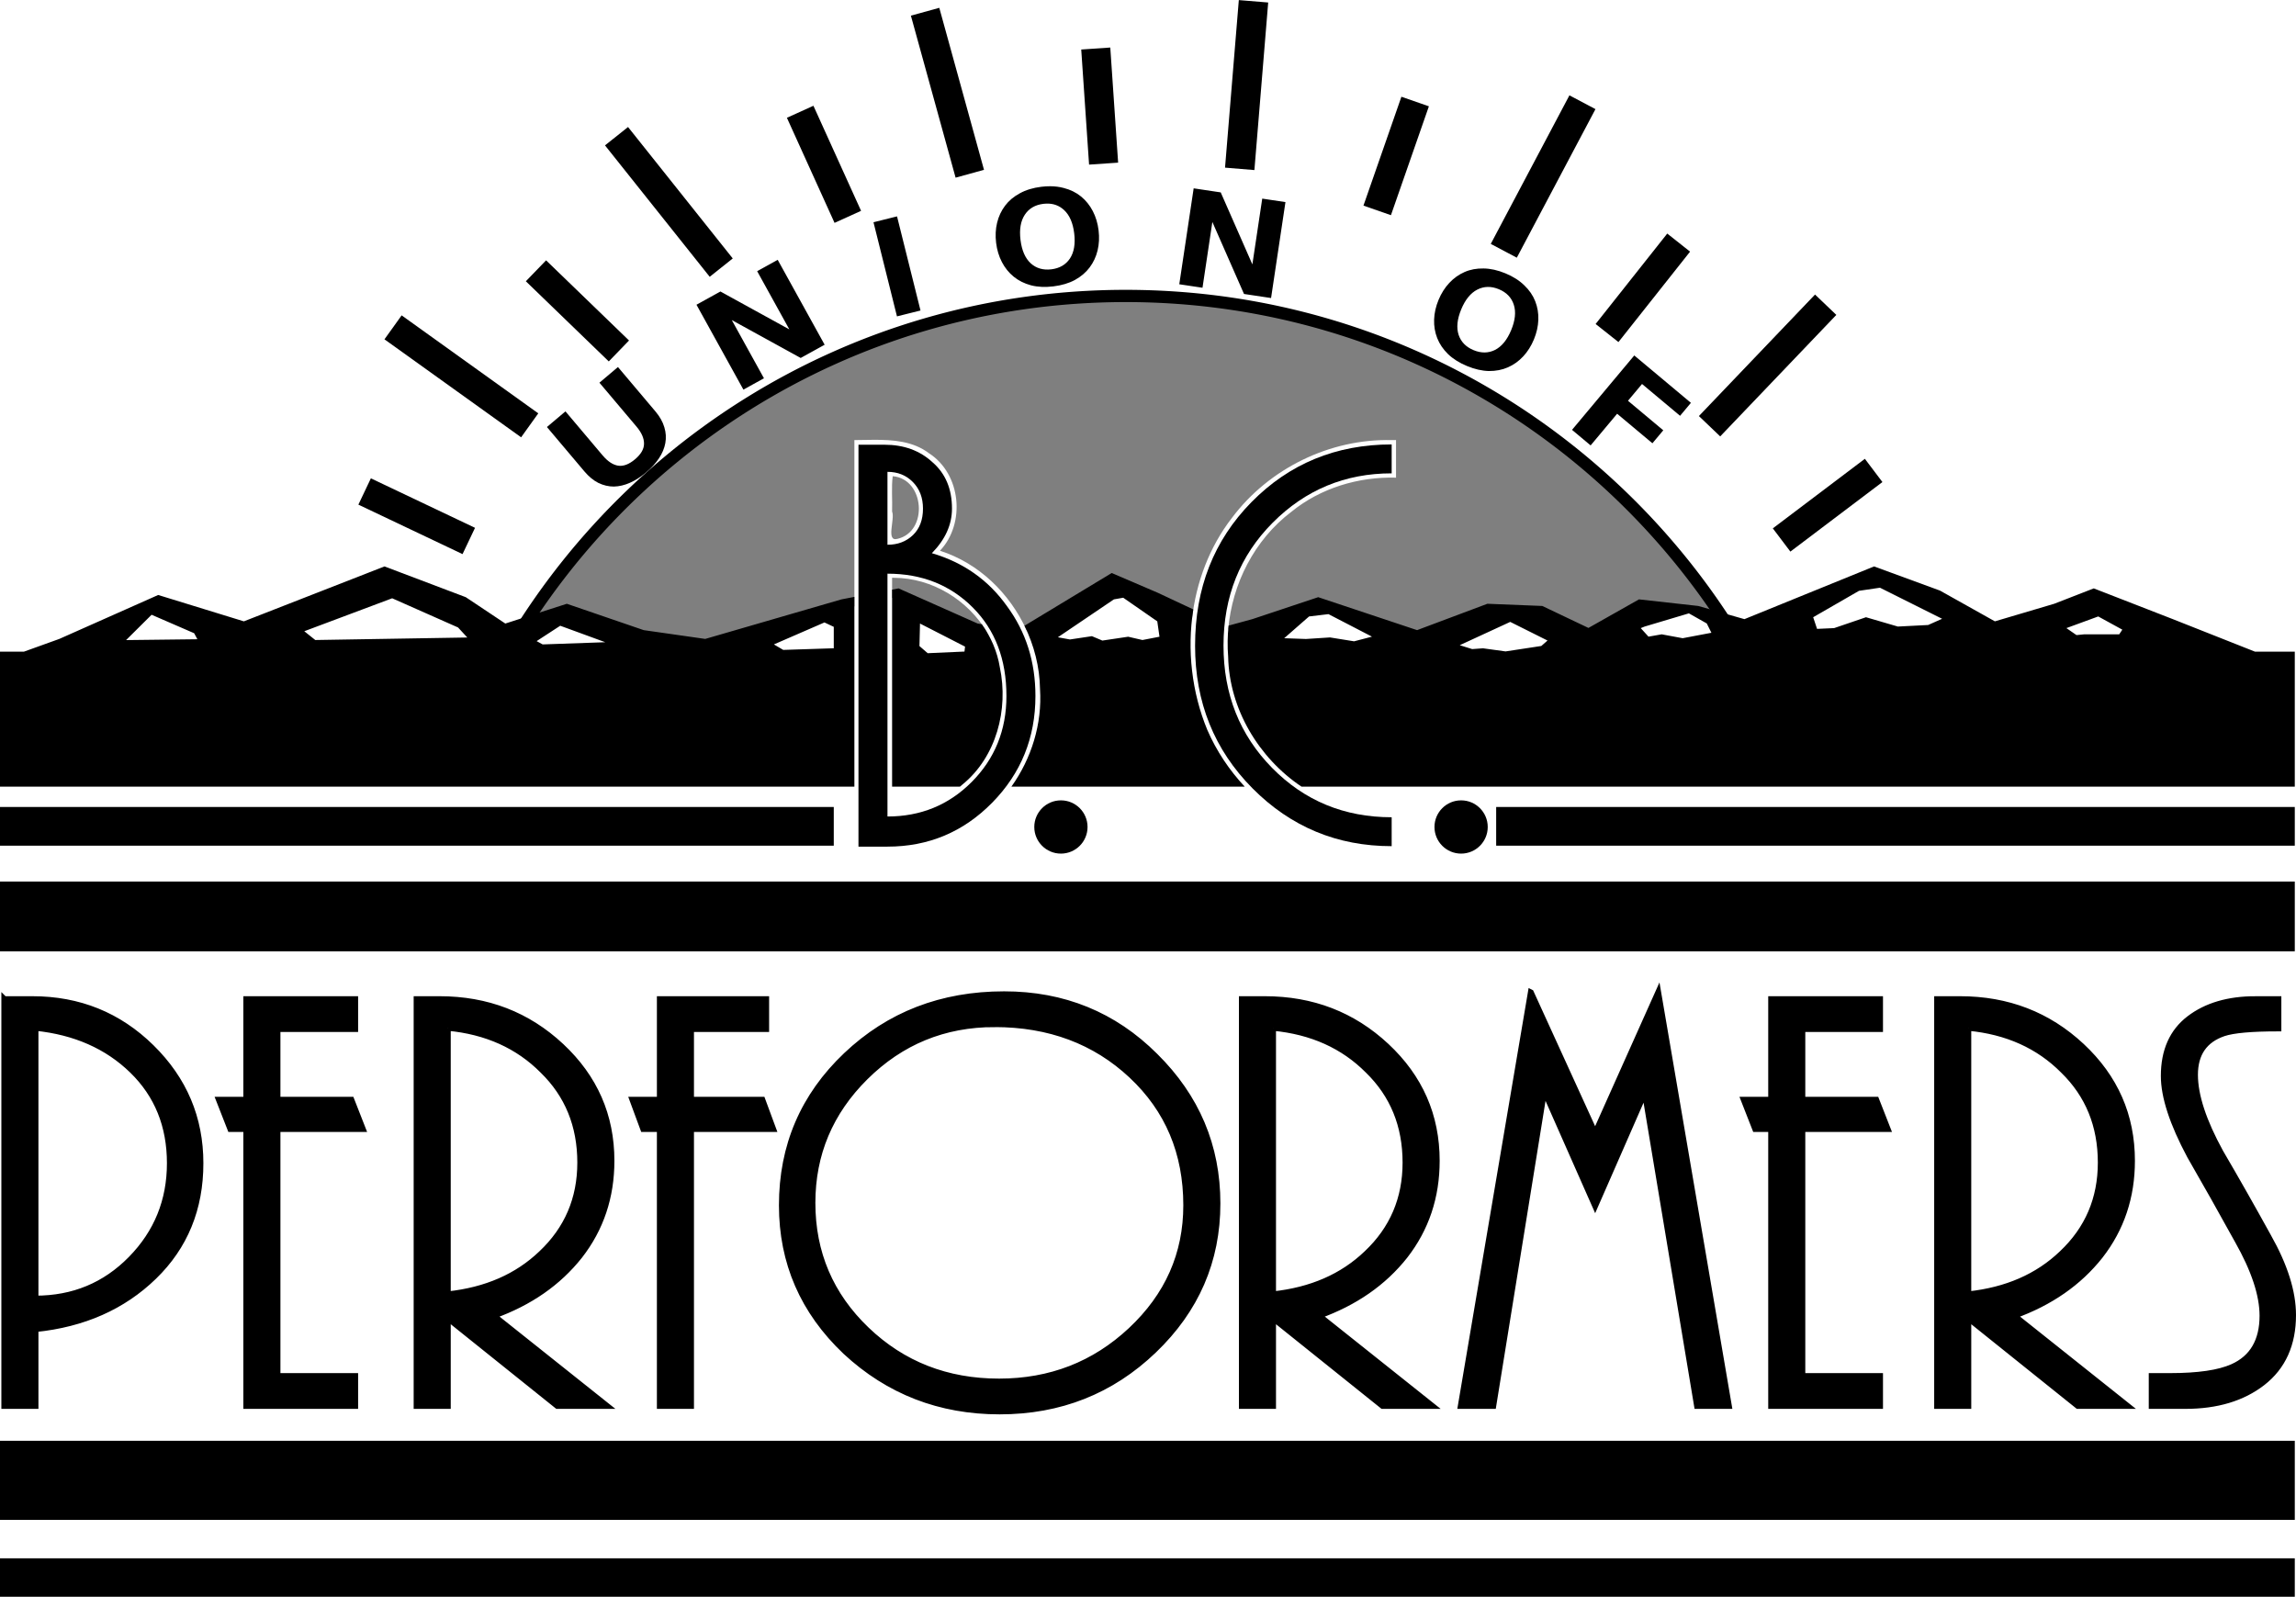
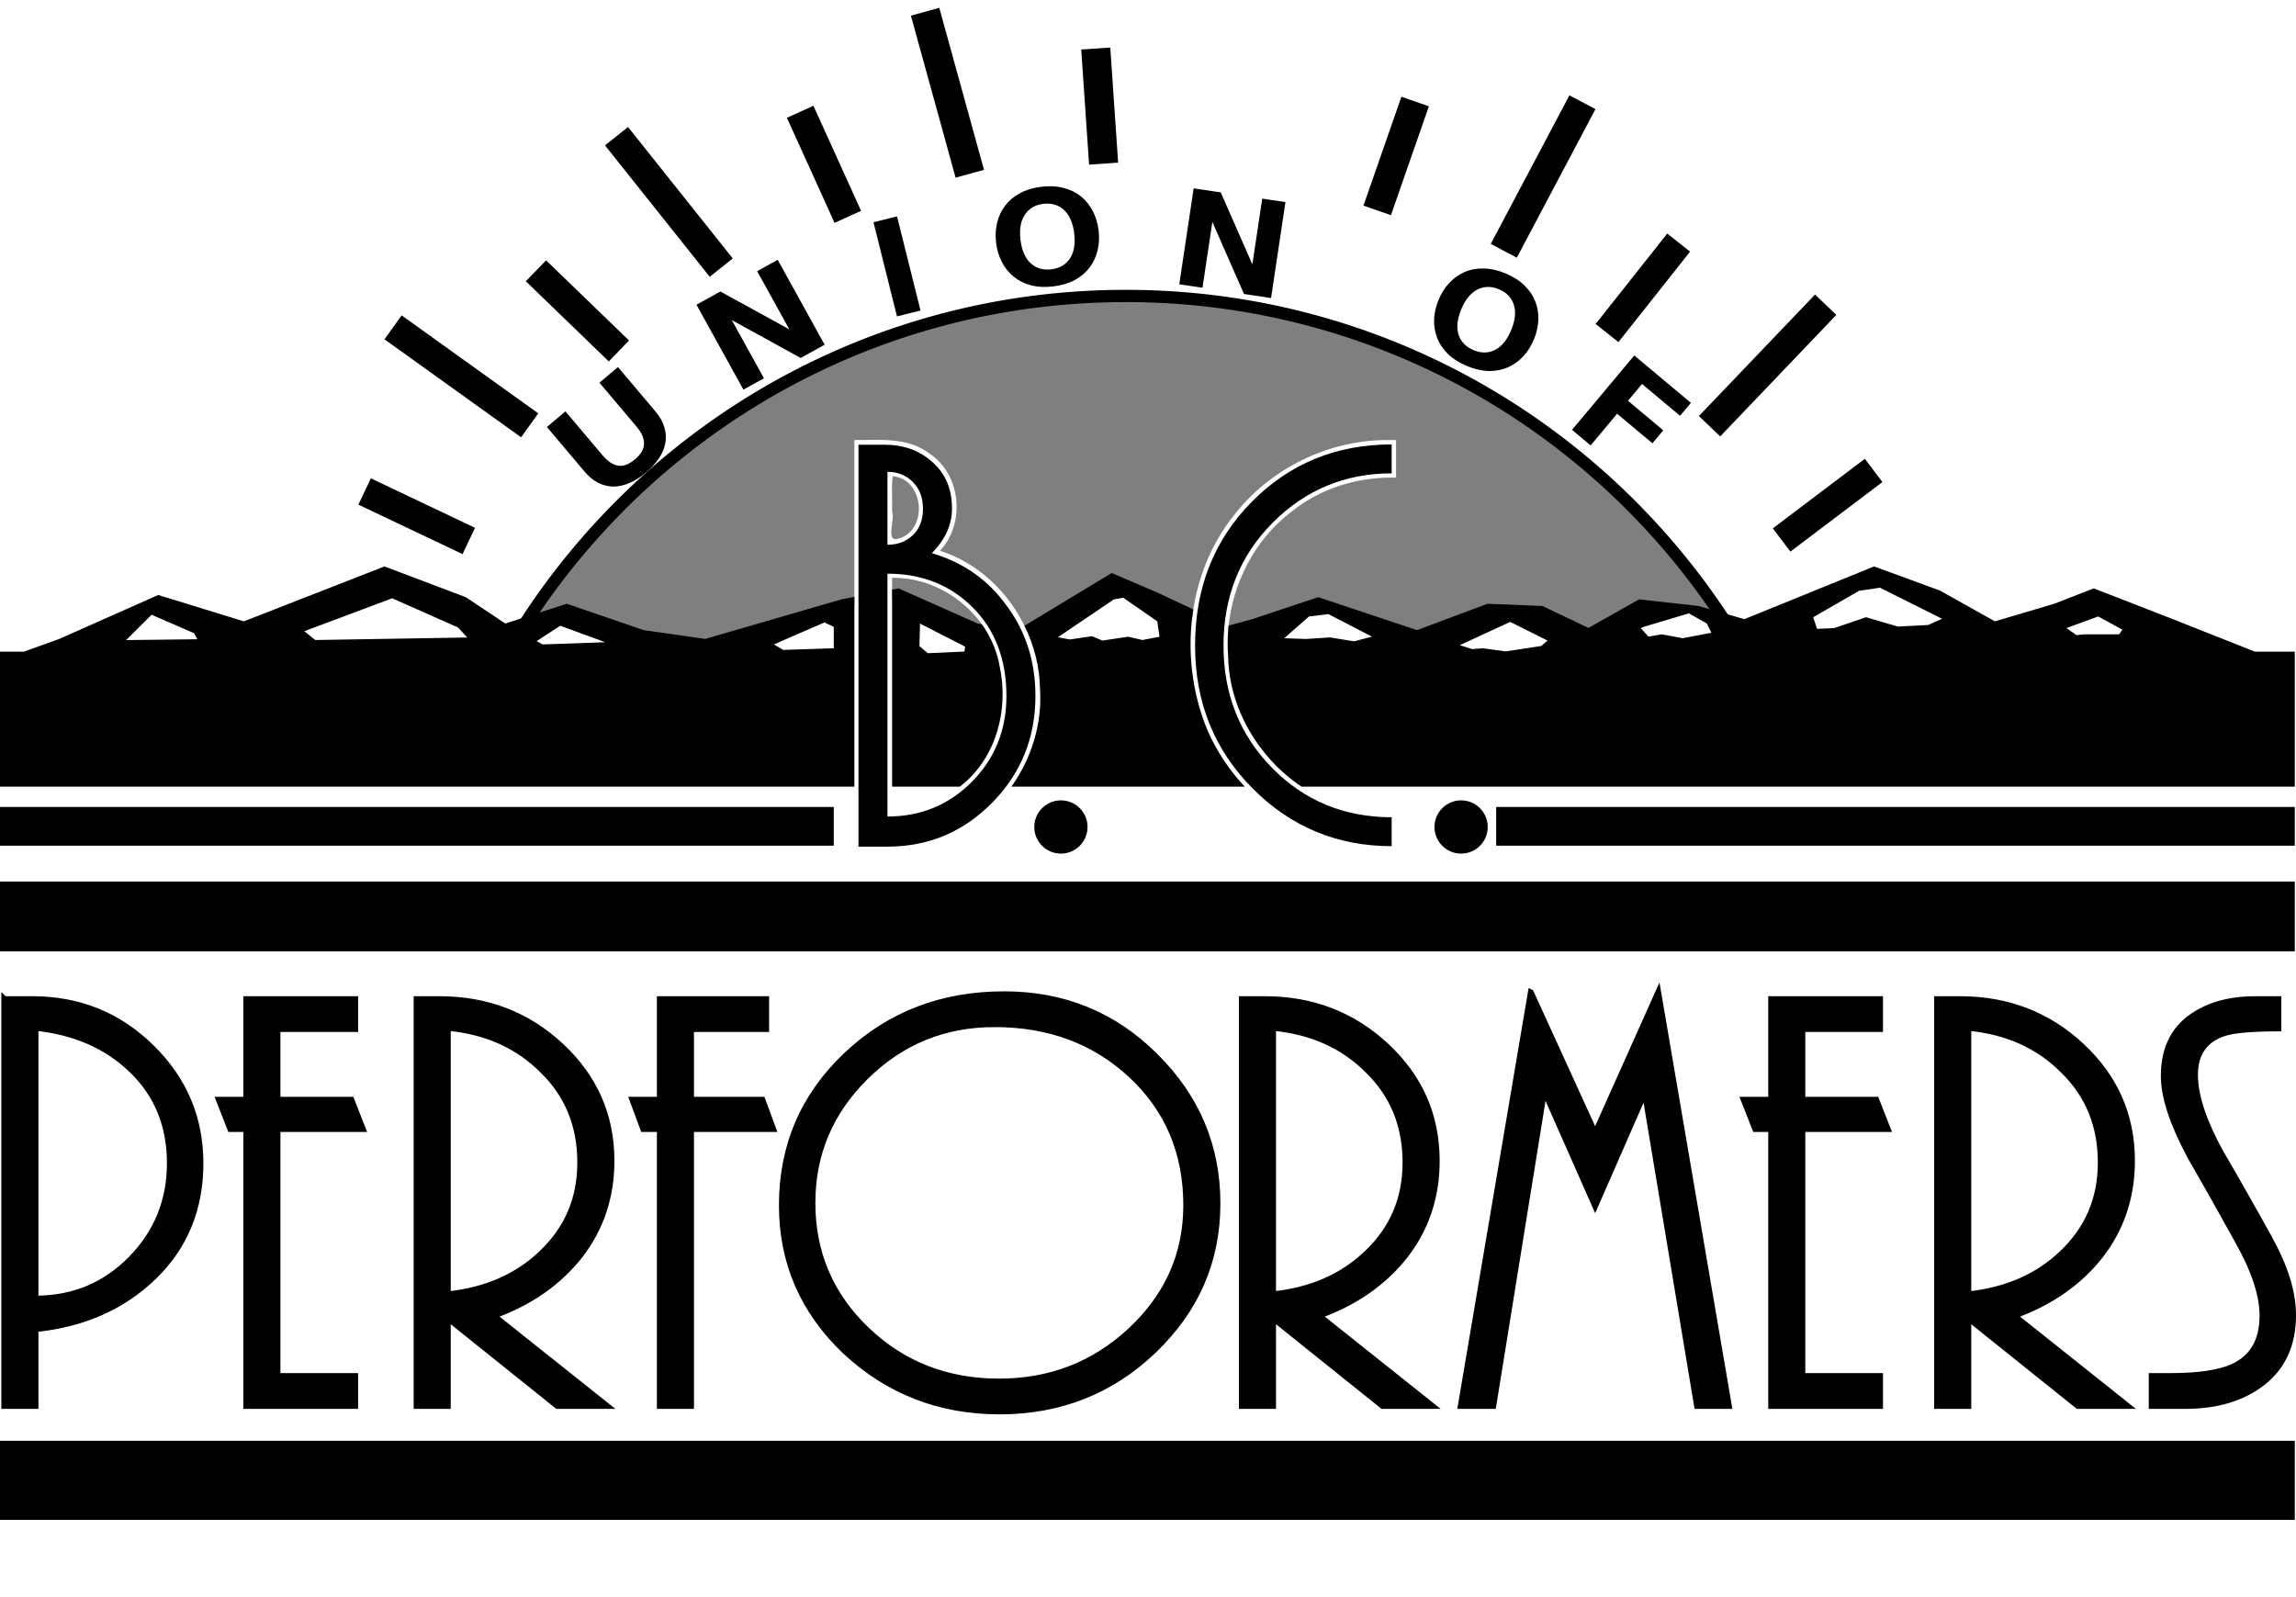
<svg xmlns="http://www.w3.org/2000/svg" xmlns:ns1="http://www.inkscape.org/namespaces/inkscape" xmlns:ns2="http://sodipodi.sourceforge.net/DTD/sodipodi-0.dtd" width="297.931mm" height="207.21mm" viewBox="0 0 1055.661 734.209" id="svg2" version="1.1" ns1:version="0.91 r13725" ns2:docname="Union of BC Performers.svg">
  <defs id="defs4" />
  <ns2:namedview id="base" pagecolor="#ffffff" bordercolor="#666666" borderopacity="1.0" ns1:pageopacity="0.0" ns1:pageshadow="2" ns1:zoom="2.4515808" ns1:cx="347.56455" ns1:cy="567.58568" ns1:document-units="px" ns1:current-layer="layer1" showgrid="false" ns1:window-width="1920" ns1:window-height="1017" ns1:window-x="-8" ns1:window-y="-8" ns1:window-maximized="1" fit-margin-top="0" fit-margin-left="0" fit-margin-right="0" fit-margin-bottom="0" />
  <g ns1:label="Layer 1" ns1:groupmode="layer" id="layer1" transform="translate(151.523,-123.194)">
    <path style="opacity:1;fill:#000000;fill-opacity:0.502;fill-rule:evenodd;stroke:none;stroke-width:5.63;stroke-linecap:round;stroke-linejoin:round;stroke-miterlimit:4;stroke-dasharray:none;stroke-opacity:1" d="m 366.072,259.277 c -116.016,0 -217.983,60.153 -276.414,150.971 6.091,-2.204 13.21,-2.921 21.406,-1.275 l 61.697,12.387 68.547,-19.371 0,-74.439 0,-1 0,-1 c 2.88,-0.013 5.854,-0.106 8.848,-0.121 8.981,-0.045 18.143,0.607 25.496,6.201 14.71,9.481 16.894,32.224 5.004,44.807 17.831,5.676 32.077,19.55 39.762,36.398 l 39.766,-23.184 18.119,10.209 18.238,7.895 c 1.919,-16.81 7.986,-33.076 18.408,-46.502 17.032,-22.684 44.986,-36.375 73.371,-35.703 0.674,-0.008 1.349,-0.015 2.023,-0.023 l 0,17.293 c -17.233,-0.471 -34.733,4.772 -48.164,15.742 -16.97,12.861 -27.23,33.139 -28.982,54.1 l 39.857,-12.562 46.975,17.332 43.393,-12.258 37.926,12.777 28.277,-15.104 19.912,2.26 c 3.875,0.222 7.457,0.86 10.773,1.816 C 581.546,317.966 480.665,259.277 366.072,259.277 Z m 274.238,147.645 c 7.32,11.081 13.991,22.628 19.949,34.594 20.304,40.777 21.619,-22.612 -19.949,-34.594 z m -550.652,3.326 c -32.763,11.857 -35.783,66.805 -16.764,29.258 5.096,-10.061 10.695,-19.825 16.764,-29.258 z M 258.941,342.16 c -0.679,4.725 -0.1,10.972 -0.293,16.254 1.443,3.385 -3.013,13.984 2.426,12.559 14.359,-3.291 12.582,-27.616 -2.133,-28.812 z m -0.293,46.688 0,9.219 43.748,16.018 c -8.729,-14.933 -25.358,-25.181 -42.924,-25.211 l -0.824,-0.025 z" id="path4325" ns1:connector-curvature="0" />
    <g id="g4629">
      <path id="path4183" d="m 552.328,579.527 -32.207,190.133 14.932,0 23.424,-144.982 23.424,53 22.838,-52.16 24.01,144.143 14.639,0 -32.5,-190.133 -28.986,64.779 -29.572,-64.779 z m -242.176,0.842 c -28.694,0 -52.898,9.348 -72.613,28.043 -19.715,18.695 -29.572,41.691 -29.572,68.986 0,26.36 9.76,48.794 29.279,67.303 19.715,18.321 43.335,27.482 70.857,27.482 27.718,0 51.336,-9.348 70.855,-28.043 19.52,-18.695 29.279,-41.223 29.279,-67.584 0,-26.36 -9.564,-48.981 -28.693,-67.863 -18.934,-18.882 -42.065,-28.324 -69.393,-28.324 z m -459.701,2.244 0,187.047 14.348,0 0,-35.334 c 22.057,-2.243 40.21,-10.283 54.459,-24.117 14.249,-13.835 21.375,-31.221 21.375,-52.16 0,-20.752 -7.515,-38.512 -22.545,-53.281 -15.03,-14.769 -33.282,-22.154 -54.754,-22.154 l -12.883,0 z m 111.262,0 0,46.27 -12.59,0 5.27,13.461 7.32,0 0,127.316 50.068,0 0,-13.742 -35.721,0 0,-113.574 39.234,0 -5.27,-13.461 -33.965,0 0,-32.529 35.721,0 0,-13.74 -50.068,0 z m 78.307,0 0,187.047 14.348,0 0,-40.383 50.359,40.383 22.84,0 -52.119,-41.504 c 16.592,-5.983 29.768,-15.143 39.527,-27.482 9.76,-12.526 14.641,-27.107 14.641,-43.746 0,-20.752 -7.71,-38.327 -23.131,-52.723 -15.421,-14.395 -34.062,-21.592 -55.924,-21.592 l -10.541,0 z m 111.834,0 0,46.27 -12.59,0 4.977,13.461 7.613,0 0,127.316 14.348,0 0,-127.316 37.77,0 -4.977,-13.461 -32.793,0 0,-32.529 34.549,0 0,-13.74 -48.896,0 z m 267.609,0 0,187.047 14.346,0 0,-40.383 50.361,40.383 22.838,0 -52.117,-41.504 c 16.592,-5.983 29.768,-15.143 39.527,-27.482 9.76,-12.526 14.641,-27.107 14.641,-43.746 0,-20.752 -7.71,-38.327 -23.131,-52.723 -15.421,-14.395 -34.062,-21.592 -55.924,-21.592 l -10.541,0 z m 243.359,0 0,46.27 -12.59,0 5.27,13.461 7.32,0 0,127.316 50.068,0 0,-13.742 -35.721,0 0,-113.574 39.234,0 -5.271,-13.461 -33.963,0 0,-32.529 35.721,0 0,-13.74 -50.068,0 z m 76.307,0 0,187.047 14.348,0 0,-40.383 50.359,40.383 22.838,0 -52.117,-41.504 c 16.592,-5.983 29.768,-15.143 39.527,-27.482 9.76,-12.526 14.641,-27.107 14.641,-43.746 0,-20.752 -7.71,-38.327 -23.131,-52.723 -15.421,-14.395 -34.062,-21.592 -55.924,-21.592 l -10.541,0 z m 146.383,0 c -12.493,0 -22.641,2.99 -30.449,8.973 -7.808,5.983 -11.713,14.77 -11.713,26.361 0,9.535 4.001,21.78 12.004,36.736 7.222,12.526 14.543,25.52 21.961,38.98 7.613,13.461 11.418,24.958 11.418,34.492 0,11.591 -4.586,19.444 -13.76,23.557 -6.246,2.804 -15.812,4.205 -28.695,4.205 l -8.49,0 0,13.742 15.518,0 c 14.445,0 26.254,-3.552 35.428,-10.656 9.369,-7.291 14.055,-17.668 14.055,-31.129 0,-10.656 -3.805,-22.713 -11.418,-36.174 C 883.952,678.24 876.63,665.339 869.408,653 c -7.808,-14.208 -11.711,-26.079 -11.711,-35.613 0,-9.722 4.392,-16.079 13.176,-19.07 4.49,-1.496 12.882,-2.242 25.18,-2.242 l 0,-13.461 -10.541,0 z m -579.752,11.496 c 25.18,0 46.164,7.853 62.951,23.557 16.787,15.704 25.182,35.615 25.182,59.732 0,22.434 -8.493,41.597 -25.475,57.488 -16.787,15.704 -36.989,23.557 -60.607,23.557 -24.009,0 -44.311,-7.947 -60.902,-23.838 -16.592,-15.891 -24.887,-35.333 -24.887,-58.328 0,-22.434 8.101,-41.691 24.303,-57.77 16.396,-16.265 36.207,-24.398 59.436,-24.398 z m -440.961,1.684 c 18.153,1.87 32.987,8.414 44.504,19.631 11.517,11.217 17.275,25.425 17.275,42.625 0,17.2 -5.954,31.875 -17.861,44.027 -11.907,12.152 -26.545,18.229 -43.918,18.229 l 0,-124.512 z m 189.568,0 c 17.763,1.683 32.306,8.227 43.627,19.631 11.517,11.217 17.273,25.331 17.273,42.344 0,16.639 -5.952,30.568 -17.859,41.785 -11.126,10.656 -25.473,16.92 -43.041,18.789 l 0,-122.549 z m 379.441,0 c 17.763,1.683 32.306,8.227 43.627,19.631 11.517,11.217 17.275,25.331 17.275,42.344 0,16.639 -5.954,30.568 -17.861,41.785 -11.126,10.656 -25.473,16.92 -43.041,18.789 l 0,-122.549 z m 319.668,0 c 17.763,1.683 32.304,8.227 43.625,19.631 11.517,11.217 17.275,25.331 17.275,42.344 0,16.639 -5.954,30.568 -17.861,41.785 -11.126,10.656 -25.471,16.92 -43.039,18.789 l 0,-122.549 z" style="font-style:normal;font-variant:normal;font-weight:100;font-stretch:normal;font-size:medium;line-height:125%;font-family:'AR BONNIE';-inkscape-font-specification:'AR BONNIE Thin';letter-spacing:0px;word-spacing:0px;fill:#000000;fill-opacity:1;stroke:#000000;stroke-width:2.7;stroke-linecap:butt;stroke-linejoin:miter;stroke-miterlimit:20.4;stroke-dasharray:none;stroke-opacity:1" ns1:connector-curvature="0" />
    </g>
    <rect style="opacity:1;fill:#000000;fill-opacity:1;fill-rule:evenodd;stroke:none;stroke-width:1.8;stroke-linecap:round;stroke-linejoin:round;stroke-miterlimit:4;stroke-dasharray:none;stroke-opacity:1" id="rect4162" width="1055.104" height="36.365" x="-151.523" y="785.682" />
-     <rect y="839.725" x="-151.523" height="17.678" width="1055.104" id="rect4164" style="opacity:1;fill:#000000;fill-opacity:1;fill-rule:evenodd;stroke:none;stroke-width:1.8;stroke-linecap:round;stroke-linejoin:round;stroke-miterlimit:4;stroke-dasharray:none;stroke-opacity:1" />
    <rect y="528.539" x="-151.523" height="32.08" width="1055.104" id="rect4166" style="opacity:1;fill:#000000;fill-opacity:1;fill-rule:evenodd;stroke:none;stroke-width:1.8;stroke-linecap:round;stroke-linejoin:round;stroke-miterlimit:4;stroke-dasharray:none;stroke-opacity:1" />
    <rect style="opacity:1;fill:#000000;fill-opacity:1;fill-rule:evenodd;stroke:none;stroke-width:1.8;stroke-linecap:round;stroke-linejoin:round;stroke-miterlimit:4;stroke-dasharray:none;stroke-opacity:1" id="rect4168" width="383.353" height="17.794" x="-151.523" y="494.253" />
    <path style="opacity:1;fill:#000000;fill-opacity:1;fill-rule:evenodd;stroke:none;stroke-width:1.8;stroke-linecap:round;stroke-linejoin:round;stroke-miterlimit:4;stroke-dasharray:none;stroke-opacity:1" d="m 25.254,383.641 -64.65,25.254 -39.395,-12.121 -45.457,20.203 -16.242,5.848 -11.033,0 0,62.08 392.832,0 0,-87.254 -2.197,0.422 -3.746,0.721 -62.629,18.184 -28.285,-4.041 -35.355,-12.121 -28.283,9.09 -18.184,-12.121 -37.375,-14.143 z m 684.883,0 -59.598,24.244 -21.215,-6.061 -27.273,-3.031 -23.232,13.133 -21.215,-10.102 -25.254,-1.01 -32.324,12.121 -45.457,-15.152 -30.305,10.102 -10.898,2.973 c -0.507,4.739 -0.584,9.523 -0.201,14.273 0.489,23.982 14.05,46.591 33.73,59.773 l 456.688,0 0,-62.08 -18.322,0 -37.742,-14.939 -36.365,-14.143 -18.182,7.072 -27.275,8.08 -25.254,-14.143 -30.305,-11.111 z m -350.521,3.031 -40.107,24.25 c 4.453,9.042 7.004,19.02 7.15,29.104 1.039,16.021 -3.946,31.94 -13.156,44.879 l 107.275,0 c -7.143,-7.649 -13.032,-16.464 -17.193,-26.068 -7.161,-17.284 -9.391,-36.817 -6.449,-55.428 l -16.307,-7.645 -21.213,-9.092 z m 353.242,6.762 28.57,14.285 -6.428,2.857 -13.928,0.715 -14.645,-4.285 -14.643,5 -7.857,0.355 -1.785,-5.355 21.072,-12.145 9.643,-1.428 z m -451.229,0.309 -2.98,0.572 0,90.59 31.197,0 c 0.372,-0.31 0.747,-0.617 1.109,-0.939 15.608,-12.677 21.329,-34.553 17.229,-53.938 -1.172,-7.232 -4.102,-13.966 -8.289,-19.807 l -1.9,-0.316 -36.365,-16.162 z m 103.289,4.293 15.656,10.859 1.012,7.072 -7.83,1.514 -6.564,-1.514 -11.871,1.768 -4.797,-2.021 -10.102,1.516 -5.557,-1.01 25.76,-17.426 4.293,-0.758 z m -336.129,0.254 30.291,13.42 4.254,4.613 -69.9,1.158 -5.051,-4.039 40.406,-15.152 z M 625,405.219 l 8.215,4.643 2.143,4.287 -13.215,2.5 -9.643,-1.787 -6.072,1.072 -3.57,-3.928 1.785,-0.715 L 625,405.219 Z m -165.715,0.357 20,10.357 -8.213,2.143 L 460,416.291 l -11.072,0.715 -10,-0.357 11.43,-10 8.928,-1.072 z m -541.107,0.289 19.566,8.49 1.488,2.77 -32.777,0.387 11.723,-11.646 z m 895.037,0.783 11.07,6.07 -1.428,2.143 -8.572,0 -7.5,0 -3.57,0.357 -4.643,-3.213 14.643,-5.357 z m -270.357,2.5 17.143,8.57 -2.857,2.5 -16.428,2.5 -10.357,-1.428 -5,0.357 -5.715,-1.787 23.215,-10.713 z m -315.32,0.252 4.293,2.02 0,9.85 -23.234,0.758 -4.293,-2.525 23.234,-10.102 z m 43.941,0.504 20.709,10.607 -0.254,2.273 -16.92,0.758 -3.787,-3.283 0.252,-10.355 z m -165.412,1.012 20.707,7.576 -28.789,1.01 -2.777,-1.516 10.859,-7.07 z" id="rect4170" ns1:connector-curvature="0" />
    <g transform="scale(0.991,1.009)" style="font-style:normal;font-weight:normal;font-size:274.586px;line-height:125%;font-family:sans-serif;letter-spacing:0px;word-spacing:0px;fill:#000000;fill-opacity:1;stroke:none;stroke-width:1px;stroke-linecap:butt;stroke-linejoin:miter;stroke-opacity:1" id="text4174">
      <path d="m 245.397,324.762 12.082,0 q 13.455,0 22.241,7.963 9.061,7.688 9.061,21.143 0,10.983 -9.336,20.319 21.967,6.315 34.872,24.164 13.18,17.573 13.18,40.913 0,28.557 -20.045,48.602 -20.045,20.045 -48.602,20.045 l -13.455,0 0,-183.149 z m 68.646,114.502 q 0,-24.987 -15.651,-40.364 -15.651,-15.377 -39.54,-15.377 l 0,110.658 q 23.065,0 38.991,-15.651 16.201,-15.926 16.201,-39.266 z m -38.717,-85.396 q 0,-7.414 -4.668,-12.082 -4.668,-4.668 -11.807,-4.668 l 0,33.225 q 7.139,0 11.807,-4.393 4.668,-4.393 4.668,-12.082 z" style="font-style:normal;font-variant:normal;font-weight:100;font-stretch:normal;font-family:'AR BONNIE';-inkscape-font-specification:'AR BONNIE Thin';fill:#000000;stroke:none;stroke-opacity:1" id="path4297" ns1:connector-curvature="0" />
    </g>
    <rect y="494.253" x="536.391" height="17.794" width="367.19" id="rect4172" style="opacity:1;fill:#000000;fill-opacity:1;fill-rule:evenodd;stroke:none;stroke-width:1.8;stroke-linecap:round;stroke-linejoin:round;stroke-miterlimit:4;stroke-dasharray:none;stroke-opacity:1" />
    <circle style="opacity:1;fill:#000000;fill-opacity:1;fill-rule:evenodd;stroke:none;stroke-width:1.8;stroke-linecap:round;stroke-linejoin:round;stroke-miterlimit:4;stroke-dasharray:none;stroke-opacity:1" id="path4203" cx="336.268" cy="503.451" r="12.243" />
    <path style="font-style:normal;font-variant:normal;font-weight:100;font-stretch:normal;font-size:medium;line-height:125%;font-family:'AR BONNIE';-inkscape-font-specification:'AR BONNIE Thin';letter-spacing:0px;word-spacing:0px;fill:#000000;fill-opacity:1;stroke:none;stroke-width:1px;stroke-linecap:butt;stroke-linejoin:miter;stroke-opacity:1" d="m 397.957,420.048 q 0,-39.603 25.864,-65.912 26.136,-26.587 64.523,-26.587 l 0,13.293 q -32.125,0 -54.722,22.709 -22.597,22.709 -22.597,56.496 0,33.51 22.324,56.219 22.324,22.709 54.994,22.709 l 0,13.293 q -37.57,0 -63.979,-26.586 -26.408,-26.586 -26.408,-65.635 z" id="path4300" ns1:connector-curvature="0" />
    <circle r="12.243" cy="503.451" cx="520.268" id="circle4205" style="opacity:1;fill:#000000;fill-opacity:1;fill-rule:evenodd;stroke:none;stroke-width:1.8;stroke-linecap:round;stroke-linejoin:round;stroke-miterlimit:4;stroke-dasharray:none;stroke-opacity:1" />
    <g id="g4184">
      <path id="text4236" transform="translate(-151.523,123.194)" d="M 482.865 85.635 C 481.546 85.627 480.175 85.711 478.756 85.885 C 474.972 86.347 471.685 87.346 468.896 88.885 C 466.103 90.381 463.84 92.285 462.105 94.594 C 460.371 96.903 459.152 99.512 458.451 102.422 C 457.75 105.332 457.6 108.409 457.996 111.656 C 458.393 114.903 459.282 117.856 460.662 120.512 C 462.043 123.168 463.853 125.407 466.092 127.23 C 468.331 129.054 470.987 130.377 474.064 131.199 C 477.136 131.98 480.565 132.138 484.35 131.676 C 488.134 131.214 491.423 130.235 494.217 128.738 C 497.005 127.199 499.268 125.276 501.002 122.967 C 502.736 120.658 503.954 118.049 504.654 115.139 C 505.355 112.229 505.506 109.149 505.109 105.902 C 504.713 102.656 503.826 99.705 502.445 97.049 C 501.065 94.393 499.255 92.154 497.016 90.33 C 494.777 88.507 492.121 87.204 489.049 86.424 C 487.126 85.91 485.065 85.647 482.865 85.635 z M 548.826 86.598 L 542.213 130.707 L 552.887 132.309 L 557.422 102.061 L 571.975 135.17 L 584.416 137.035 L 591.029 92.926 L 580.355 91.324 L 575.82 121.572 L 561.268 88.463 L 548.826 86.598 z M 481.105 93.619 C 484.281 93.522 486.98 94.497 489.205 96.547 C 491.748 98.89 493.311 102.465 493.898 107.271 C 494.491 112.121 493.836 115.989 491.932 118.875 C 490.022 121.719 487.175 123.372 483.391 123.834 C 479.606 124.296 476.446 123.377 473.908 121.076 C 471.366 118.733 469.799 115.136 469.207 110.287 C 468.62 105.48 469.278 101.634 471.182 98.748 C 473.086 95.862 475.931 94.189 479.715 93.727 C 480.188 93.669 480.652 93.633 481.105 93.619 z M 412.438 99.494 L 401.617 102.193 L 412.412 145.471 L 423.232 142.771 L 412.438 99.494 z M 357.578 119.475 L 348.131 124.697 L 362.928 151.465 L 331.24 134.033 L 320.229 140.121 L 341.807 179.156 L 351.254 173.936 L 336.457 147.168 L 368.145 164.598 L 379.156 158.512 L 357.578 119.475 z M 682.102 123.447 C 678.933 123.377 676.026 123.921 673.381 125.078 C 670.735 126.236 668.391 127.91 666.35 130.1 C 664.308 132.289 662.663 134.894 661.412 137.916 C 660.161 140.938 659.483 143.944 659.379 146.936 C 659.275 149.927 659.75 152.768 660.803 155.457 C 661.856 158.146 663.52 160.605 665.795 162.834 C 668.086 165.024 670.993 166.848 674.516 168.307 C 678.038 169.765 681.384 170.529 684.553 170.6 C 687.738 170.631 690.651 170.068 693.297 168.91 C 695.942 167.753 698.287 166.08 700.328 163.891 C 702.369 161.701 704.014 159.094 705.266 156.072 C 706.517 153.05 707.195 150.044 707.299 147.053 C 707.403 144.061 706.928 141.22 705.875 138.531 C 704.822 135.842 703.149 133.403 700.857 131.213 C 698.582 128.984 695.685 127.14 692.162 125.682 C 688.64 124.223 685.286 123.479 682.102 123.447 z M 684.023 131.934 C 685.673 131.904 687.379 132.253 689.141 132.982 C 692.663 134.441 694.954 136.815 696.016 140.105 C 697.078 143.396 696.683 147.278 694.83 151.752 C 692.961 156.266 690.489 159.31 687.412 160.887 C 684.351 162.424 681.06 162.464 677.537 161.006 C 674.015 159.548 671.715 157.192 670.637 153.941 C 669.575 150.651 669.977 146.75 671.846 142.236 C 673.698 137.762 676.163 134.737 679.24 133.16 C 680.779 132.372 682.374 131.963 684.023 131.934 z M 751.414 163.439 L 722.791 197.648 L 731.344 204.805 L 743.529 190.242 L 759.756 203.82 L 764.746 197.857 L 748.518 184.279 L 754.979 176.559 L 772.467 191.191 L 777.455 185.229 L 751.414 163.439 z M 284.129 168.771 L 275.607 175.965 L 292.666 196.17 C 294.995 198.929 296.144 201.546 296.111 204.02 C 296.115 206.462 294.734 208.851 291.967 211.188 C 289.199 213.524 286.594 214.5 284.15 214.117 C 281.743 213.704 279.374 212.118 277.045 209.359 L 259.986 189.154 L 251.467 196.348 L 268.689 216.748 C 270.717 219.15 272.867 220.921 275.139 222.061 C 277.447 223.169 279.818 223.725 282.252 223.727 C 284.695 223.665 287.166 223.081 289.662 221.975 C 292.158 220.868 294.625 219.284 297.064 217.225 C 299.504 215.165 301.479 212.998 302.988 210.723 C 304.498 208.448 305.469 206.125 305.902 203.758 C 306.345 201.327 306.196 198.898 305.453 196.467 C 304.747 194.005 303.379 191.574 301.352 189.172 L 284.129 168.771 z " style="font-style:normal;font-weight:normal;font-size:67.489px;line-height:125%;font-family:sans-serif;letter-spacing:0px;word-spacing:0px;fill:#000000;fill-opacity:1;stroke:none;stroke-width:1px;stroke-linecap:butt;stroke-linejoin:miter;stroke-opacity:1" />
    </g>
    <rect style="opacity:1;fill:#000000;fill-opacity:1;fill-rule:evenodd;stroke:none;stroke-width:1.8;stroke-linecap:round;stroke-linejoin:round;stroke-miterlimit:4;stroke-dasharray:none;stroke-opacity:1" id="rect4270" width="13.385" height="53.033" x="334.782" y="169.065" transform="matrix(0.998,-0.068,0.068,0.998,0,0)" />
    <rect transform="matrix(0.944,0.329,-0.329,0.944,0,0)" y="-3.857" x="520.711" height="53.033" width="13.385" id="rect4272" style="opacity:1;fill:#000000;fill-opacity:1;fill-rule:evenodd;stroke:none;stroke-width:1.8;stroke-linecap:round;stroke-linejoin:round;stroke-miterlimit:4;stroke-dasharray:none;stroke-opacity:1" />
    <rect style="opacity:1;fill:#000000;fill-opacity:1;fill-rule:evenodd;stroke:none;stroke-width:1.8;stroke-linecap:round;stroke-linejoin:round;stroke-miterlimit:4;stroke-dasharray:none;stroke-opacity:1" id="rect4274" width="13.385" height="53.033" x="625.208" y="-201.103" transform="matrix(0.784,0.621,-0.621,0.784,0,0)" />
    <rect transform="matrix(0.603,0.798,-0.798,0.603,0,0)" y="-361.667" x="692.04" height="53.033" width="13.385" id="rect4276" style="opacity:1;fill:#000000;fill-opacity:1;fill-rule:evenodd;stroke:none;stroke-width:1.8;stroke-linecap:round;stroke-linejoin:round;stroke-miterlimit:4;stroke-dasharray:none;stroke-opacity:1" />
    <rect style="opacity:1;fill:#000000;fill-opacity:1;fill-rule:evenodd;stroke:none;stroke-width:1.8;stroke-linecap:round;stroke-linejoin:round;stroke-miterlimit:4;stroke-dasharray:none;stroke-opacity:1" id="rect4278" width="13.385" height="53.033" x="-131.648" y="248.296" transform="matrix(-0.911,0.413,0.413,0.911,0,0)" />
    <rect transform="matrix(-0.695,0.719,0.719,0.695,0,0)" y="240.4" x="105.455" height="53.033" width="13.385" id="rect4280" style="opacity:1;fill:#000000;fill-opacity:1;fill-rule:evenodd;stroke:none;stroke-width:1.8;stroke-linecap:round;stroke-linejoin:round;stroke-miterlimit:4;stroke-dasharray:none;stroke-opacity:1" />
    <rect style="opacity:1;fill:#000000;fill-opacity:1;fill-rule:evenodd;stroke:none;stroke-width:1.8;stroke-linecap:round;stroke-linejoin:round;stroke-miterlimit:4;stroke-dasharray:none;stroke-opacity:1" id="rect4282" width="13.385" height="53.033" x="301.873" y="164.453" transform="matrix(-0.429,0.903,0.903,0.429,0,0)" />
-     <rect style="opacity:1;fill:#000000;fill-opacity:1;fill-rule:evenodd;stroke:none;stroke-width:1.8;stroke-linecap:round;stroke-linejoin:round;stroke-miterlimit:4;stroke-dasharray:none;stroke-opacity:1" id="rect4284" width="13.545" height="77.277" x="426.602" y="88.52" transform="matrix(0.997,0.082,-0.082,0.997,0,0)" />
    <rect transform="matrix(0.964,-0.266,0.266,0.964,0,0)" y="196.785" x="222.972" height="77.277" width="13.545" id="rect4286" style="opacity:1;fill:#000000;fill-opacity:1;fill-rule:evenodd;stroke:none;stroke-width:1.8;stroke-linecap:round;stroke-linejoin:round;stroke-miterlimit:4;stroke-dasharray:none;stroke-opacity:1" />
    <rect style="opacity:1;fill:#000000;fill-opacity:1;fill-rule:evenodd;stroke:none;stroke-width:1.8;stroke-linecap:round;stroke-linejoin:round;stroke-miterlimit:4;stroke-dasharray:none;stroke-opacity:1" id="rect4288" width="13.545" height="77.277" x="-19.365" y="227.589" transform="matrix(0.782,-0.623,0.623,0.782,0,0)" />
    <rect transform="matrix(0.583,-0.813,0.813,0.583,0,0)" y="183.152" x="-212.101" height="77.277" width="13.545" id="rect4290" style="opacity:1;fill:#000000;fill-opacity:1;fill-rule:evenodd;stroke:none;stroke-width:1.8;stroke-linecap:round;stroke-linejoin:round;stroke-miterlimit:4;stroke-dasharray:none;stroke-opacity:1" />
    <rect transform="matrix(-0.884,-0.468,-0.468,0.884,0,0)" y="-119.079" x="-595.379" height="77.277" width="13.545" id="rect4292" style="opacity:1;fill:#000000;fill-opacity:1;fill-rule:evenodd;stroke:none;stroke-width:1.8;stroke-linecap:round;stroke-linejoin:round;stroke-miterlimit:4;stroke-dasharray:none;stroke-opacity:1" />
    <rect style="opacity:1;fill:#000000;fill-opacity:1;fill-rule:evenodd;stroke:none;stroke-width:1.8;stroke-linecap:round;stroke-linejoin:round;stroke-miterlimit:4;stroke-dasharray:none;stroke-opacity:1" id="rect4294" width="13.545" height="77.277" x="-685.924" y="-284.903" transform="matrix(-0.723,-0.691,-0.691,0.723,0,0)" />
-     <path style="color:#000000;font-style:normal;font-variant:normal;font-weight:normal;font-stretch:normal;font-size:medium;line-height:normal;font-family:sans-serif;text-indent:0;text-align:start;text-decoration:none;text-decoration-line:none;text-decoration-style:solid;text-decoration-color:#000000;letter-spacing:normal;word-spacing:normal;text-transform:none;direction:ltr;block-progression:tb;writing-mode:lr-tb;baseline-shift:baseline;text-anchor:start;white-space:normal;clip-rule:nonzero;display:inline;overflow:visible;visibility:visible;opacity:1;isolation:auto;mix-blend-mode:normal;color-interpolation:sRGB;color-interpolation-filters:linearRGB;solid-color:#000000;solid-opacity:1;fill:#000000;fill-opacity:1;fill-rule:evenodd;stroke:none;stroke-width:5.63;stroke-linecap:round;stroke-linejoin:round;stroke-miterlimit:4;stroke-dasharray:none;stroke-dashoffset:0;stroke-opacity:1;color-rendering:auto;image-rendering:auto;shape-rendering:auto;text-rendering:auto;enable-background:accumulate" d="m 366.072,256.463 c -129.14,0 -241.058,73.919 -295.689,181.77 -5.683,11.219 -8.605,17.767 -8.719,22.684 -0.028,1.229 0.145,2.458 0.797,3.59 0.652,1.132 1.835,1.988 3,2.338 2.331,0.699 4.503,0.149 7.113,-0.674 10.441,-3.293 28.679,-13.963 53.566,-22.723 l 31.938,-11.24 a 2.816,2.816 0 1 0 -1.869,-5.312 l -31.938,11.242 c -25.416,8.946 -44.612,19.895 -53.391,22.664 -2.057,0.649 -3.296,0.636 -3.562,0.609 -0.02,-0.093 -0.033,-0.047 -0.025,-0.365 0.052,-2.266 2.519,-9.223 8.113,-20.268 C 129.106,334.766 239.081,262.092 366.072,262.092 c 127.786,0 238.341,73.587 291.666,180.68 5.386,10.816 6.486,17.164 5.777,19.207 -0.354,1.022 -0.787,1.425 -2.283,1.871 -1.497,0.446 -3.974,0.582 -7.137,0.334 -12.653,-0.994 -35.696,-7.652 -62.418,-7.852 l -40.555,-0.303 a 2.816,2.816 0 0 0 -0.041,5.631 l 40.553,0.303 c 25.803,0.193 48.023,6.734 62.021,7.834 3.5,0.275 6.521,0.242 9.184,-0.551 2.662,-0.793 5.05,-2.696 5.996,-5.422 1.892,-5.452 -0.48,-12.363 -6.057,-23.562 C 608.529,331.31 496.02,256.463 366.072,256.463 Z" id="path4229" ns1:connector-curvature="0" />
+     <path style="color:#000000;font-style:normal;font-variant:normal;font-weight:normal;font-stretch:normal;font-size:medium;line-height:normal;font-family:sans-serif;text-indent:0;text-align:start;text-decoration:none;text-decoration-line:none;text-decoration-style:solid;text-decoration-color:#000000;letter-spacing:normal;word-spacing:normal;text-transform:none;direction:ltr;block-progression:tb;writing-mode:lr-tb;baseline-shift:baseline;text-anchor:start;white-space:normal;clip-rule:nonzero;display:inline;overflow:visible;visibility:visible;opacity:1;isolation:auto;mix-blend-mode:normal;color-interpolation:sRGB;color-interpolation-filters:linearRGB;solid-color:#000000;solid-opacity:1;fill:#000000;fill-opacity:1;fill-rule:evenodd;stroke:none;stroke-width:5.63;stroke-linecap:round;stroke-linejoin:round;stroke-miterlimit:4;stroke-dasharray:none;stroke-dashoffset:0;stroke-opacity:1;color-rendering:auto;image-rendering:auto;shape-rendering:auto;text-rendering:auto;enable-background:accumulate" d="m 366.072,256.463 c -129.14,0 -241.058,73.919 -295.689,181.77 -5.683,11.219 -8.605,17.767 -8.719,22.684 -0.028,1.229 0.145,2.458 0.797,3.59 0.652,1.132 1.835,1.988 3,2.338 2.331,0.699 4.503,0.149 7.113,-0.674 10.441,-3.293 28.679,-13.963 53.566,-22.723 l 31.938,-11.24 a 2.816,2.816 0 1 0 -1.869,-5.312 l -31.938,11.242 c -25.416,8.946 -44.612,19.895 -53.391,22.664 -2.057,0.649 -3.296,0.636 -3.562,0.609 -0.02,-0.093 -0.033,-0.047 -0.025,-0.365 0.052,-2.266 2.519,-9.223 8.113,-20.268 C 129.106,334.766 239.081,262.092 366.072,262.092 c 127.786,0 238.341,73.587 291.666,180.68 5.386,10.816 6.486,17.164 5.777,19.207 -0.354,1.022 -0.787,1.425 -2.283,1.871 -1.497,0.446 -3.974,0.582 -7.137,0.334 -12.653,-0.994 -35.696,-7.652 -62.418,-7.852 l -40.555,-0.303 a 2.816,2.816 0 0 0 -0.041,5.631 l 40.553,0.303 c 25.803,0.193 48.023,6.734 62.021,7.834 3.5,0.275 6.521,0.242 9.184,-0.551 2.662,-0.793 5.05,-2.696 5.996,-5.422 1.892,-5.452 -0.48,-12.363 -6.057,-23.562 C 608.529,331.31 496.02,256.463 366.072,256.463 " id="path4229" ns1:connector-curvature="0" />
  </g>
</svg>